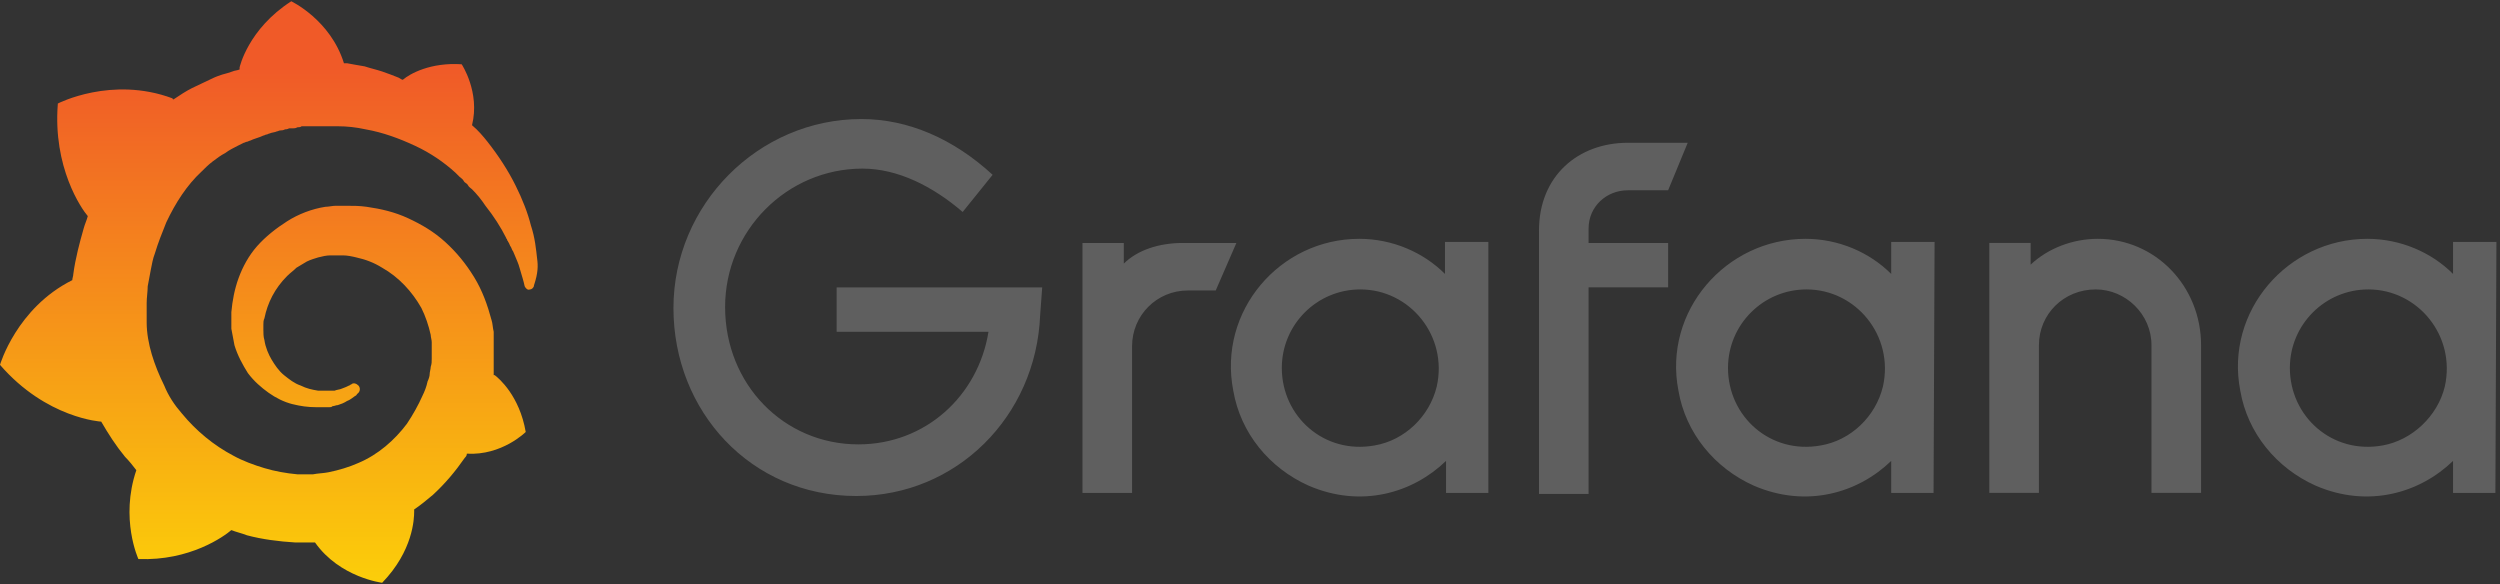
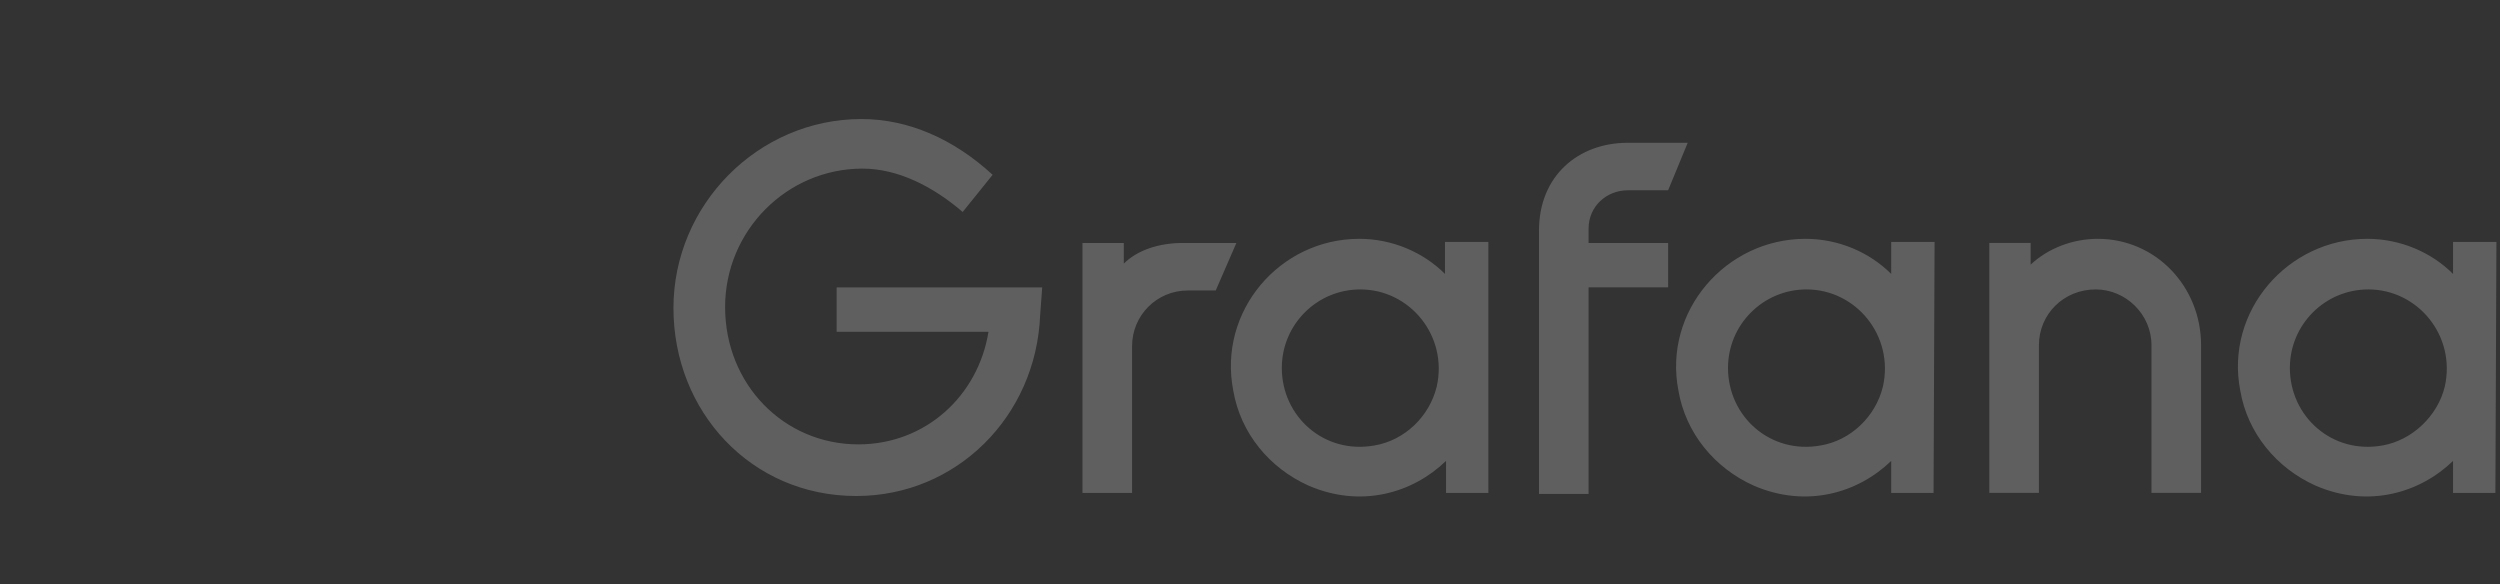
<svg xmlns="http://www.w3.org/2000/svg" width="351px" height="82px" viewBox="0 0 351 82" version="1.1">
  <rect x="0" y="0" width="351" height="82" fill="#333333" stroke="none" />
  <title>Group</title>
  <defs>
    <linearGradient x1="50.311%" y1="127.024%" x2="50.311%" y2="11.341%" id="linearGradient-1">
      <stop stop-color="#FFF100" offset="0%" />
      <stop stop-color="#F05A28" offset="100%" />
    </linearGradient>
  </defs>
  <g id="Page-1" stroke="none" stroke-width="1" fill="none" fill-rule="evenodd">
    <g id="Group" transform="translate(0, 0.179)">
-       <path d="M75.409,36.108 C75.26,34.804 75.116,33.208 74.538,31.467 C74.101,29.726 73.375,27.841 72.36,25.812 C71.346,23.782 70.042,21.752 68.445,19.723 C67.868,18.997 67.142,18.126 66.271,17.4 C67.431,12.759 64.82,8.845 64.82,8.845 C60.471,8.556 57.571,10.152 56.556,11.022 C56.408,11.022 56.264,10.874 55.975,10.73 C55.249,10.441 54.527,10.152 53.656,9.859 C52.786,9.571 52.06,9.426 51.19,9.137 C50.319,8.989 49.449,8.845 48.723,8.7 L48.29,8.7 C46.404,2.611 40.893,1.64479985e-15 40.893,1.64479985e-15 C34.804,3.915 33.641,9.282 33.641,9.282 L33.641,9.571 C33.352,9.715 32.919,9.715 32.626,9.859 C32.193,10.008 31.756,10.152 31.178,10.296 C30.741,10.441 30.308,10.585 29.726,10.874 C28.856,11.311 27.841,11.745 26.971,12.182 C26.104,12.615 25.234,13.196 24.363,13.778 C24.219,13.778 24.219,13.63 24.219,13.63 C15.663,10.441 8.122,14.356 8.122,14.356 C7.396,23.349 11.456,29.149 12.326,30.163 C12.182,30.741 11.893,31.323 11.745,31.904 C11.167,33.934 10.585,36.108 10.296,38.282 C10.296,38.575 10.152,38.864 10.152,39.152 C2.319,43.067 6.57919941e-15,51.045 6.57919941e-15,51.045 C6.526,58.586 14.211,59.019 14.211,59.019 C15.226,60.76 16.241,62.357 17.548,63.949 C18.126,64.531 18.708,65.257 19.141,65.834 C16.822,72.653 19.43,78.309 19.43,78.309 C26.682,78.597 31.467,75.116 32.482,74.246 C33.208,74.538 33.934,74.683 34.66,74.972 C36.834,75.553 39.152,75.842 41.475,75.986 L44.23,75.986 C47.708,80.916 53.656,81.642 53.656,81.642 C58.005,77.146 58.149,72.653 58.149,71.638 L58.149,71.346 C59.019,70.768 59.89,70.042 60.76,69.316 C62.501,67.72 63.949,65.982 65.257,64.097 C65.401,63.949 65.545,63.805 65.545,63.516 C70.475,63.805 73.812,60.471 73.812,60.471 C72.942,55.393 70.042,52.93 69.46,52.493 L69.316,52.493 L69.316,46.404 C69.171,45.823 69.171,45.245 69.027,44.808 C68.445,42.634 67.72,40.604 66.56,38.719 C65.401,36.834 64.097,35.238 62.501,33.789 C60.905,32.338 59.164,31.323 57.279,30.452 C55.393,29.582 53.508,29.149 51.479,28.856 C50.464,28.712 49.593,28.712 48.579,28.712 L47.13,28.712 C46.693,28.712 46.116,28.856 45.678,28.856 C43.793,29.149 41.908,29.875 40.312,30.889 C38.719,31.904 37.267,33.063 36.108,34.367 C34.949,35.675 34.078,37.267 33.497,38.864 C32.919,40.46 32.626,42.052 32.482,43.649 L32.482,45.971 C32.626,46.693 32.775,47.564 32.919,48.29 C33.352,49.738 34.078,51.045 34.804,52.204 C35.675,53.364 36.689,54.234 37.704,54.96 C38.719,55.686 39.878,56.264 41.038,56.556 C42.201,56.845 43.215,56.99 44.375,56.99 L46.26,56.99 C46.404,56.99 46.549,56.99 46.693,56.845 C46.982,56.845 47.13,56.701 47.419,56.701 C47.856,56.556 48.29,56.408 48.723,56.119 C49.16,55.975 49.449,55.686 49.886,55.393 C50.03,55.393 50.03,55.249 50.175,55.105 C50.608,54.816 50.608,54.234 50.319,53.945 C50.03,53.656 49.593,53.508 49.304,53.801 C49.16,53.801 49.16,53.945 49.016,53.945 C48.723,54.09 48.434,54.234 48.001,54.379 C47.708,54.527 47.275,54.527 46.982,54.671 L44.664,54.671 C43.793,54.527 43.067,54.379 42.201,53.945 C41.33,53.656 40.604,53.075 39.878,52.493 C39.152,51.916 38.575,51.045 38.138,50.319 C37.704,49.593 37.267,48.579 37.123,47.564 C36.978,47.13 36.978,46.549 36.978,46.116 L36.978,45.39 C36.978,45.101 36.978,44.808 37.123,44.519 C37.56,42.345 38.575,40.312 40.312,38.575 C40.749,38.138 41.182,37.849 41.619,37.412 C42.052,37.123 42.634,36.834 43.067,36.545 C43.649,36.252 44.23,36.108 44.664,35.964 C45.245,35.819 45.823,35.675 46.404,35.675 L48.145,35.675 C48.723,35.675 49.449,35.819 50.03,35.964 C51.334,36.252 52.493,36.689 53.656,37.412 C55.975,38.719 57.86,40.749 59.164,43.067 C59.745,44.23 60.182,45.534 60.471,46.838 C60.471,47.13 60.616,47.564 60.616,47.856 L60.616,50.175 C60.616,50.608 60.616,50.901 60.471,51.334 C60.471,51.623 60.327,52.06 60.327,52.349 C60.327,52.642 60.179,53.075 60.034,53.364 C59.89,54.09 59.601,54.816 59.312,55.393 C58.731,56.701 58.005,58.005 57.134,59.312 C55.393,61.631 53.075,63.66 50.319,64.82 C49.016,65.401 47.564,65.834 46.116,66.127 C45.39,66.271 44.664,66.271 43.938,66.416 L42.923,66.416 L41.764,66.416 C40.167,66.271 38.575,65.982 37.123,65.545 C35.675,65.112 34.078,64.531 32.775,63.805 C30.019,62.357 27.552,60.327 25.523,57.86 C24.508,56.701 23.637,55.393 23.056,53.945 C22.334,52.493 21.752,51.045 21.315,49.593 C20.882,48.145 20.593,46.549 20.593,45.101 L20.593,42.345 C20.593,41.619 20.737,40.749 20.737,40.023 C20.882,39.297 21.026,38.43 21.171,37.704 C21.315,36.978 21.463,36.108 21.752,35.382 C22.186,33.934 22.767,32.482 23.349,31.034 C24.652,28.278 26.249,25.812 28.278,23.926 C28.712,23.493 29.293,22.911 29.875,22.478 C30.452,22.041 31.034,21.608 31.612,21.315 C32.193,20.882 32.775,20.593 33.352,20.3 C33.641,20.156 33.934,20.011 34.223,19.867 C34.367,19.867 34.512,19.723 34.66,19.723 C34.804,19.723 34.949,19.578 35.093,19.578 C35.675,19.285 36.397,19.141 36.978,18.852 C37.123,18.852 37.267,18.708 37.415,18.708 C37.56,18.708 37.704,18.563 37.849,18.563 C38.138,18.415 38.575,18.415 38.864,18.271 C39.008,18.271 39.152,18.126 39.445,18.126 C39.589,18.126 39.734,18.126 40.023,17.982 C40.167,17.982 40.312,17.982 40.604,17.837 L41.182,17.837 C41.33,17.837 41.475,17.837 41.764,17.693 C41.908,17.693 42.201,17.693 42.345,17.548 L44.808,17.548 C44.808,17.548 44.953,17.548 44.808,17.548 L47.419,17.548 C48.723,17.548 50.03,17.693 51.334,17.982 C53.801,18.415 56.119,19.285 58.297,20.3 C60.471,21.315 62.357,22.623 63.949,24.071 C64.097,24.219 64.386,24.508 64.531,24.652 C64.675,24.797 64.968,24.941 65.112,25.234 C65.257,25.523 65.545,25.523 65.69,25.812 C65.834,26.104 66.127,26.249 66.271,26.393 C66.997,27.119 67.575,27.841 68.157,28.712 C69.316,30.163 70.331,31.756 71.057,33.208 C71.057,33.352 71.201,33.352 71.201,33.497 C71.201,33.641 71.346,33.641 71.346,33.789 C71.49,33.934 71.49,34.078 71.638,34.367 C71.783,34.512 71.783,34.66 71.927,34.949 C72.071,35.093 72.071,35.238 72.216,35.526 C72.509,36.252 72.797,36.834 72.942,37.412 C73.231,38.43 73.523,39.297 73.668,40.023 C73.812,40.312 74.101,40.604 74.39,40.46 C74.683,40.46 74.972,40.167 74.972,39.878 C75.553,38.138 75.553,37.123 75.409,36.108 L75.409,36.108 Z" id="Path" fill="url(#linearGradient-1)" fill-rule="nonzero" />
      <path d="M146.036,44.086 C145.454,58.297 134.287,69.46 120.22,69.46 C105.431,69.46 94.553,57.571 94.553,43.071 C94.553,28.567 106.446,16.534 120.946,16.534 C127.472,16.534 133.854,19.289 139.365,24.363 L135.158,29.582 C130.954,25.96 126.024,23.493 121.091,23.493 C110.505,23.493 101.805,32.193 101.805,42.927 C101.805,53.801 110.072,62.212 120.513,62.212 C129.939,62.212 137.332,55.397 138.784,46.404 L117.465,46.404 L117.465,40.171 L146.324,40.171 L146.036,44.086 Z M170.688,40.604 L166.773,40.604 C162.421,40.604 158.943,44.086 158.943,48.434 L158.943,69.027 L151.98,69.027 L151.98,33.934 L157.78,33.934 L157.78,36.834 C159.665,34.949 162.714,33.934 166.047,33.934 L173.588,33.934 L170.688,40.604 Z M208.966,69.027 L203.022,69.027 L203.022,64.531 C198.381,69.027 191.133,71.201 183.736,68.008 C178.225,65.545 174.166,60.616 173.151,54.667 C170.973,43.504 179.677,33.352 190.84,33.352 C195.481,33.352 199.833,35.238 202.877,38.282 L202.877,33.786 L208.966,33.786 L208.966,69.027 Z M201.718,54.09 C203.314,46.982 197.947,40.456 190.988,40.456 C184.895,40.456 179.966,45.39 179.966,51.479 C179.966,58.293 185.91,63.66 193.018,62.357 C197.222,61.631 200.703,58.293 201.718,54.09 L201.718,54.09 Z M223.037,31.9 L223.037,33.934 L234.204,33.934 L234.204,40.167 L223.037,40.167 L223.037,69.171 L216.074,69.171 L216.074,32.193 C216.074,24.508 221.585,19.867 228.548,19.867 L236.955,19.867 L234.204,26.537 L228.548,26.537 C225.5,26.537 223.037,28.856 223.037,31.9 Z M271.471,69.027 L265.526,69.027 L265.526,64.531 C260.885,69.027 253.633,71.201 246.237,68.008 C240.726,65.545 236.667,60.616 235.652,54.667 C233.478,43.504 242.322,33.352 253.489,33.352 C258.13,33.352 262.478,35.238 265.526,38.282 L265.526,33.786 L271.615,33.786 L271.471,69.027 Z M264.363,54.09 C265.96,46.982 260.593,40.456 253.633,40.456 C247.545,40.456 242.611,45.39 242.611,51.479 C242.611,58.293 248.559,63.66 255.663,62.357 C259.871,61.631 263.348,58.293 264.363,54.09 Z M309.031,48.29 L309.031,69.023 L302.068,69.023 L302.068,48.29 C302.068,43.938 298.442,40.456 294.238,40.456 C289.741,40.456 286.264,43.938 286.264,48.29 L286.264,69.023 L279.301,69.023 L279.301,33.93 L285.101,33.93 L285.101,36.978 C287.567,34.656 291.049,33.352 294.527,33.352 C302.649,33.352 309.031,40.023 309.031,48.29 Z M350.353,69.027 L344.409,69.027 L344.409,64.531 C339.768,69.027 332.516,71.201 325.12,68.008 C319.612,65.545 315.549,60.616 314.534,54.667 C312.36,43.504 321.205,33.352 332.372,33.352 C337.013,33.352 341.364,35.238 344.409,38.282 L344.409,33.786 L350.498,33.786 L350.353,69.027 Z M343.25,54.09 C344.842,46.982 339.479,40.456 332.516,40.456 C326.427,40.456 321.497,45.39 321.497,51.479 C321.497,58.293 327.442,63.66 334.546,62.357 C338.609,61.631 342.235,58.293 343.25,54.09 Z" id="Shape" fill="#5F5F5F" />
    </g>
  </g>
</svg>